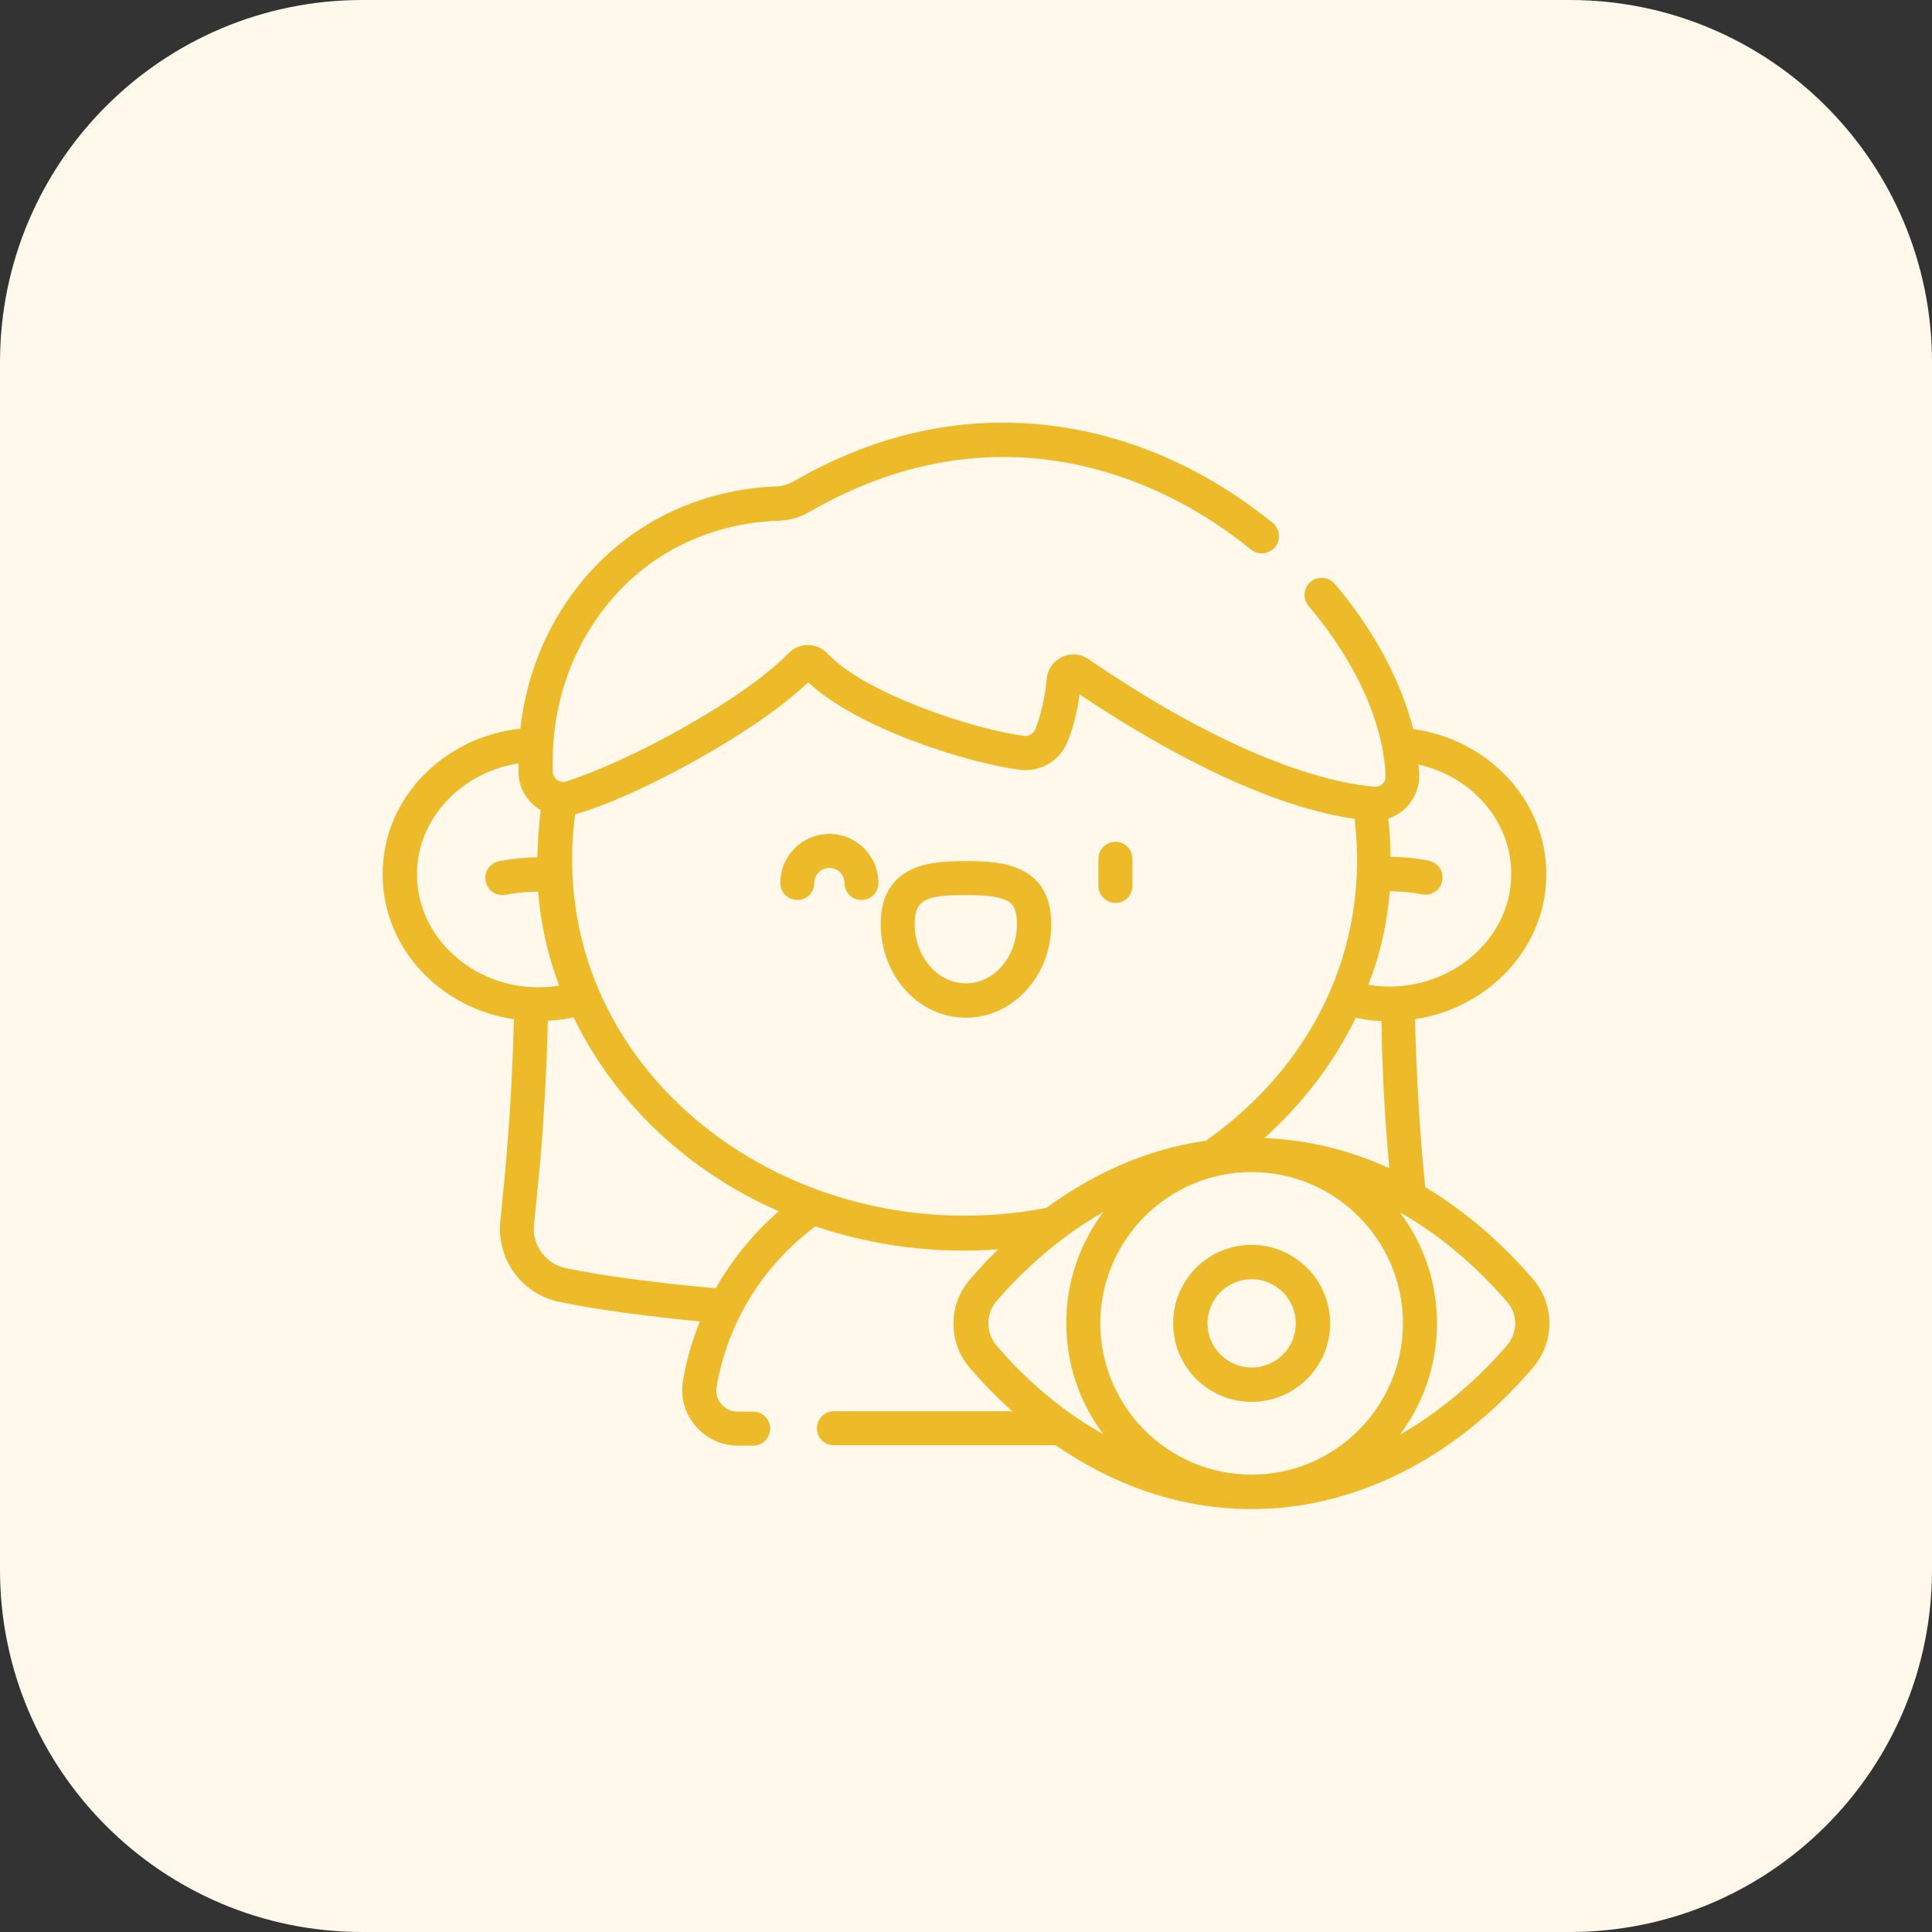
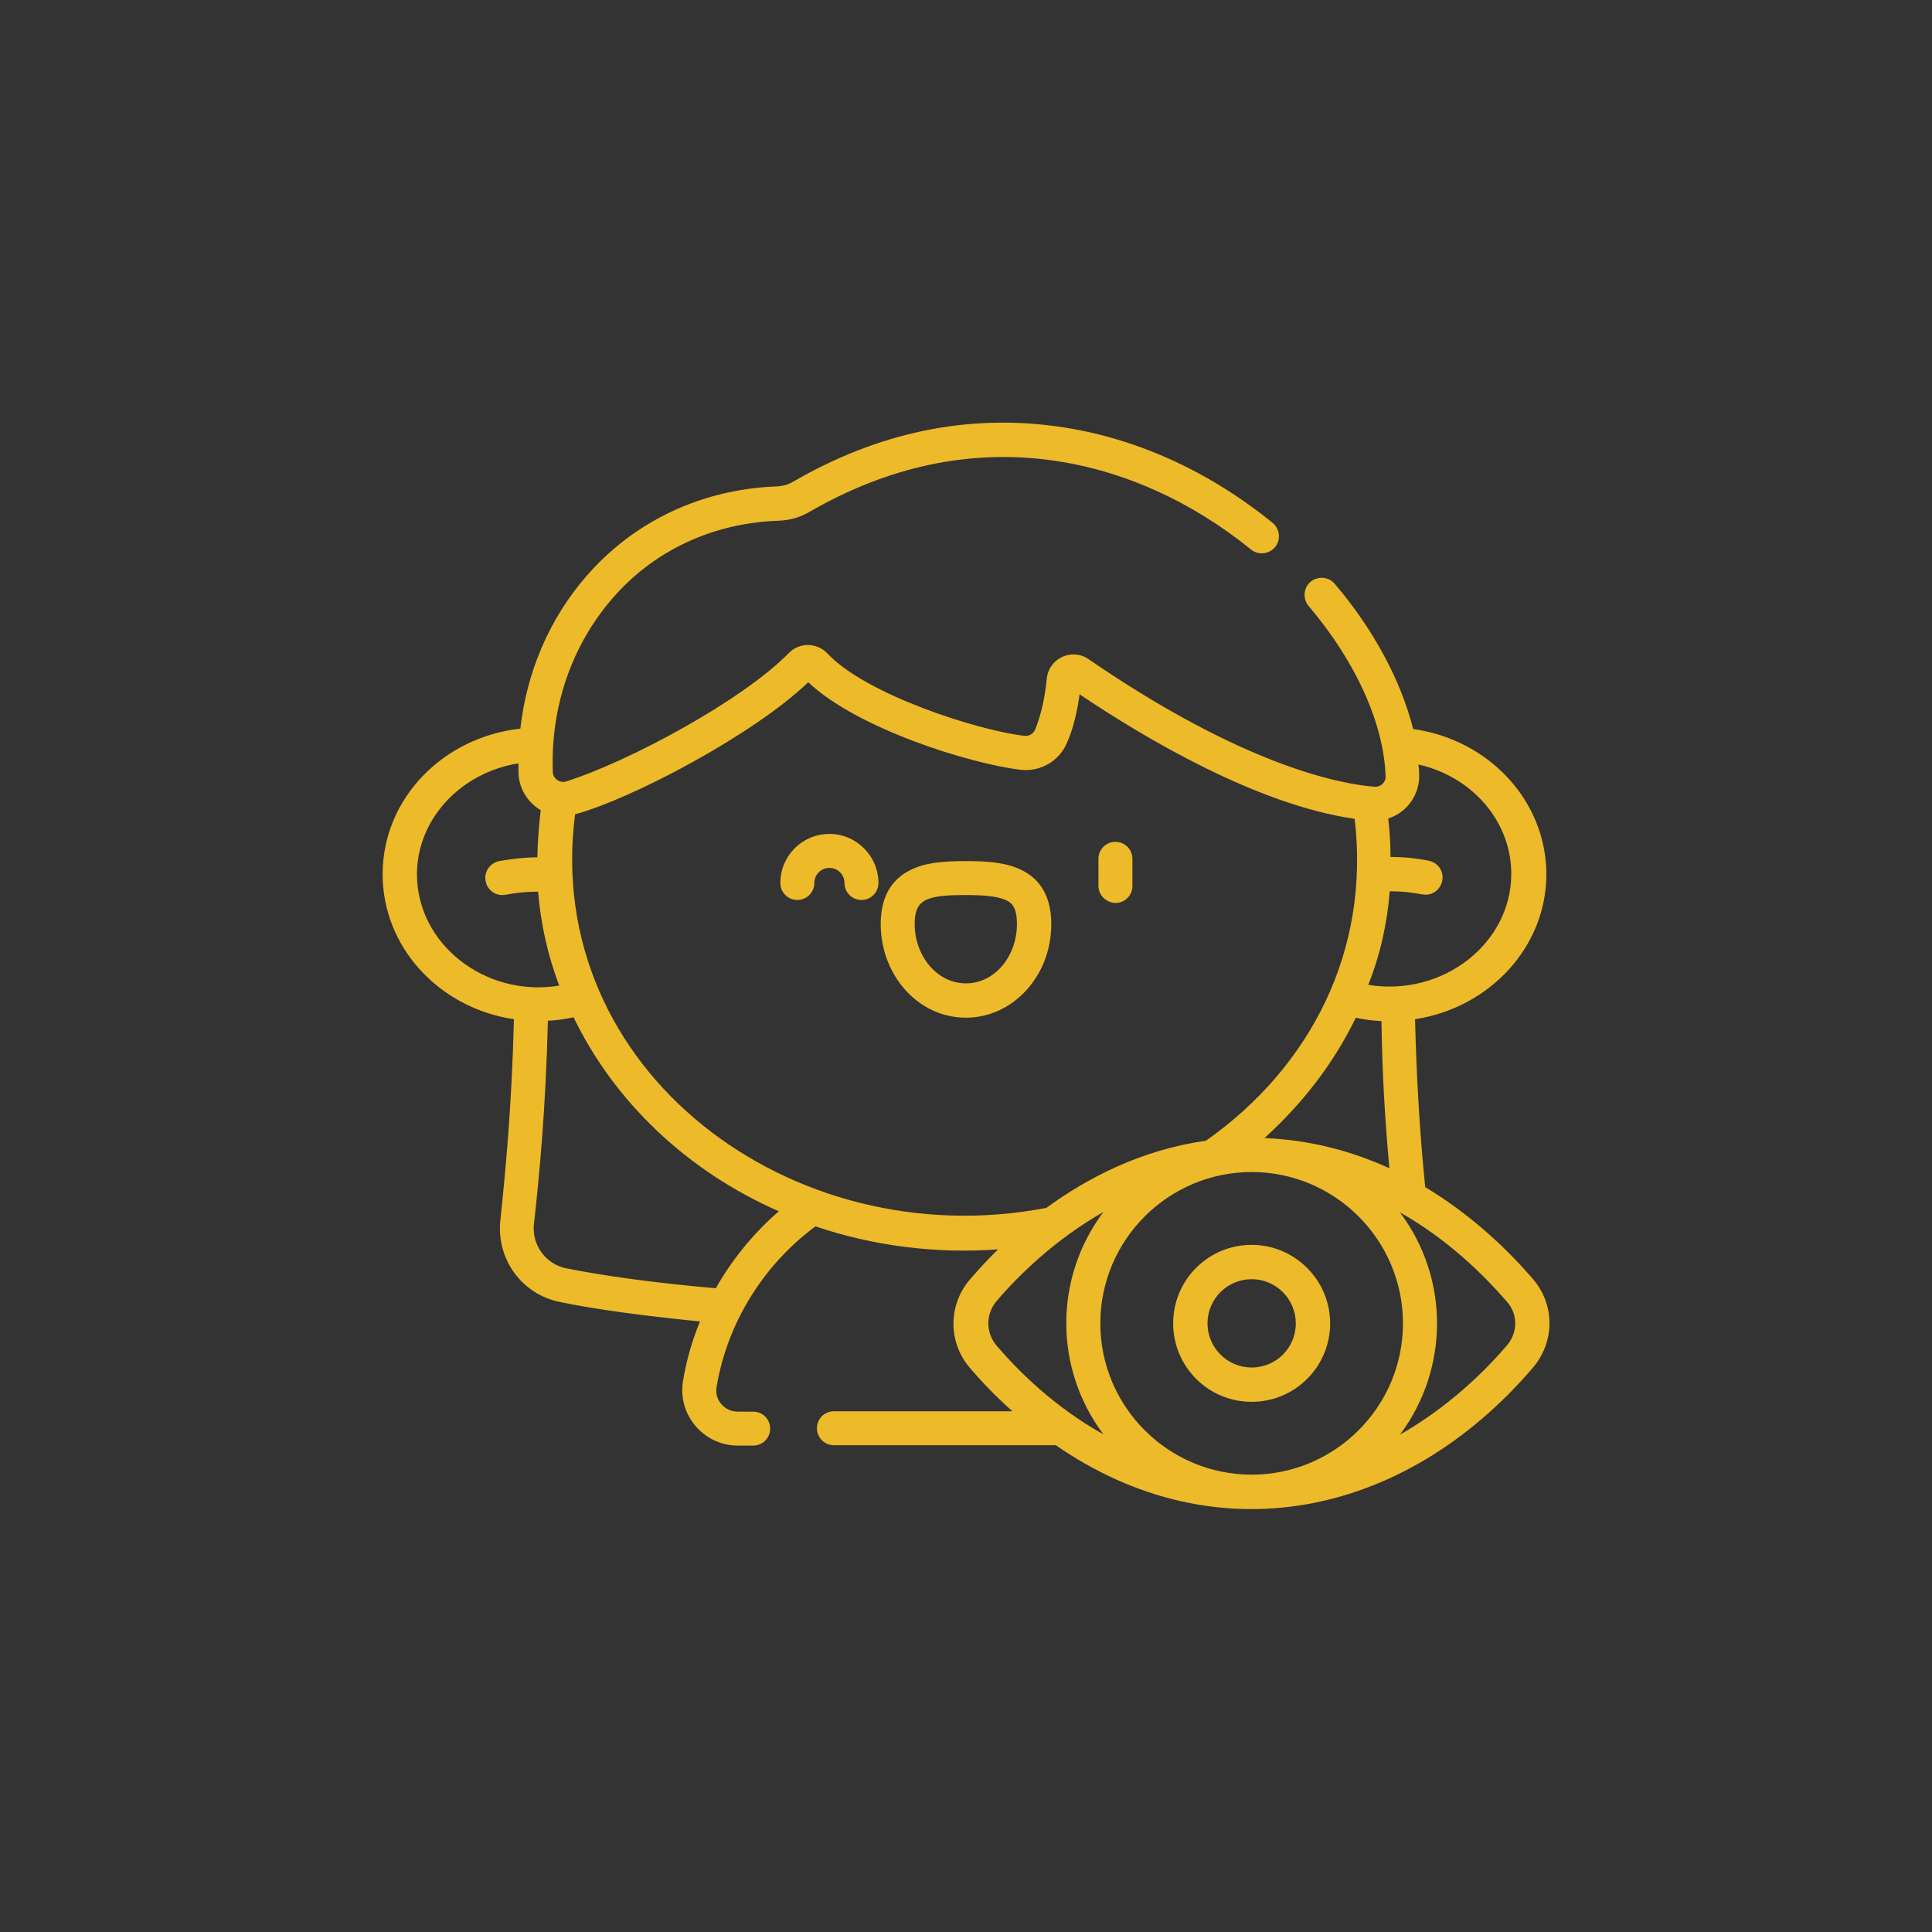
<svg xmlns="http://www.w3.org/2000/svg" version="1.1" id="Capa_1" x="0px" y="0px" viewBox="0 0 512 512" style="enable-background:new 0 0 512 512;" xml:space="preserve">
  <rect x="0" y="0" width="512" height="512" fill="#333333" stroke="none" />
  <style type="text/css">
	.st0{fill:#FFF8EB;}
	.st1{fill:#EDBA29;}
</style>
-   <path class="st0" d="M416,512H96c-53,0-96-43-96-96V96C0,43,43,0,96,0h320c53,0,96,43,96,96v320C512,469,469,512,416,512z" />
  <g>
    <path class="st1" d="M406.2,338.9c-6.1-7.1-15.7-16.6-28.5-24.3c-1.5-14.9-2.3-28.8-2.7-44.5c19.7-3,34.8-19.1,34.8-38.4   c0-19.4-15.2-35.7-35.3-38.5c-3.2-12.7-10.4-26.3-20.8-38.5c-1.6-1.9-4.5-2.1-6.4-0.5s-2.1,4.5-0.5,6.4   c12.5,14.7,19.9,31.1,20.4,45.1c0.1,1.6-1.3,2.9-2.9,2.8c-9-0.7-34.4-5.4-75.8-33.8c-4.5-3.1-10.6-0.2-11.1,5.2   c-0.5,5.3-1.7,10.2-3.1,13.5c-0.5,1.1-1.7,1.8-2.9,1.6c-12.6-1.5-42-11-52.1-21.8c-2.7-2.9-7.4-3.1-10.3-0.1   c-12.1,12.4-42.2,28.7-59,34c-1.7,0.5-3.5-0.8-3.5-2.6c-0.6-17.2,5-33.4,15.7-45.8c11-12.8,26.7-20.1,44.1-20.7   c3-0.1,5.8-0.9,8.3-2.4c20.8-12,42.4-16.6,64.2-13.6c18.7,2.6,36.9,10.8,52.7,23.6c1.9,1.6,4.8,1.3,6.4-0.6   c1.6-1.9,1.3-4.8-0.6-6.4c-17.1-13.9-36.8-22.8-57.2-25.6c-23.9-3.3-47.4,1.6-70,14.7c-1.2,0.7-2.6,1.1-4.1,1.2   c-20,0.7-38,9.2-50.7,23.9c-9.7,11.2-15.7,25.2-17.4,40.3c-20.3,2.2-36.5,18.4-36.5,38.6c0,19.4,15.1,35.5,34.8,38.4   c-0.6,23.3-2.2,39.9-3.6,53.3c-1.1,10.2,5.6,19.5,15.6,21.6c9.5,2,22.3,3.7,37.3,5.2c-2.1,5.1-3.6,10.3-4.5,15.8   c-1.5,8.9,5.5,17.1,14.5,17.1h4.1c2.5,0,4.5-2,4.5-4.5s-2-4.5-4.5-4.5h-4.1c-3.4,0-6.2-3-5.6-6.5c2.8-16.9,12.3-32.3,26.2-42.6   c15.4,5.2,31.9,7.3,48.4,6.1c-2.9,2.8-5.3,5.5-7.4,7.9c-5.9,6.8-5.9,16.8,0,23.6c2.9,3.4,6.7,7.4,11.2,11.4H221   c-2.5,0-4.5,2-4.5,4.5s2,4.5,4.5,4.5h58.8c42.2,29.2,92.1,19.5,126.4-20.5C412.1,355.6,412.1,345.7,406.2,338.9L406.2,338.9z    M368.3,236.2c5.6,0,8.2,0.9,9.5,0.9c2.1,0,4-1.5,4.4-3.7c0.5-2.5-1.1-4.8-3.6-5.3c-3.4-0.7-6.8-1-10.1-1c0-3.4-0.2-6.8-0.6-10.2   c5.1-1.6,8.4-6.5,8.2-11.7c0-0.9-0.1-1.7-0.2-2.6c14.2,3.2,24.6,15,24.6,29c0,18.4-18.1,32.6-37.9,29.4   C365.8,253,367.6,244.7,368.3,236.2L368.3,236.2z M368.2,309.6c-9.6-4.4-20.7-7.5-33.1-8c9.8-8.9,18.2-19.5,24.2-31.9   c2.2,0.5,4.5,0.8,6.8,0.9C366.3,284.2,367,296.7,368.2,309.6L368.2,309.6z M110.5,231.7c0-14.7,11.7-27,26.9-29.4   c0,0.8,0,1.7,0,2.5c0.1,4,2.3,7.8,5.9,9.9c-0.5,4.1-0.8,8.3-0.9,12.5c-3.3,0-6.7,0.4-10.1,1c-2.5,0.5-4.1,2.9-3.6,5.3   c0.4,2.2,2.3,3.7,4.4,3.7c1.3,0,4-0.9,9.5-0.9c0.7,8.6,2.6,17,5.6,24.9C128.6,264.4,110.5,250.2,110.5,231.7L110.5,231.7z    M189.7,341.4c-16.1-1.4-29.8-3.3-39.7-5.3c-5.4-1.1-9.1-6.2-8.5-11.7c1.5-13.5,3.1-30.4,3.7-53.9c2.3-0.1,4.6-0.4,6.8-0.9   c10.9,22.5,30.2,40.8,54.4,51.4C199.7,326.8,194,333.8,189.7,341.4z M152.4,215.8c15.1-4.1,47.3-21.1,61.8-35   c13.1,12.4,43,21.6,56.2,23.2c5.2,0.6,10.2-2.2,12.3-7c1.9-4.2,2.9-9.3,3.4-13c17.4,11.7,47.1,29.3,72.9,33   c4.1,34.9-11.6,65.7-39.4,85.3c-17,2.4-31.2,9.7-42.3,17.8C209.6,333.1,143.7,283.4,152.4,215.8L152.4,215.8z M264.1,356.6   c-2.9-3.4-2.9-8.4,0-11.8c5.9-6.9,15.5-16.3,28.3-23.6c-13.1,17.5-13.1,41.4,0,58.9C279.5,372.9,270,363.5,264.1,356.6z    M331.7,390.8c-22.1,0-40.1-18-40.1-40.1s18-40.1,40.1-40.1s40.1,18,40.1,40.1C371.8,372.8,353.8,390.8,331.7,390.8z M399.3,356.6   c-5.9,6.9-15.5,16.3-28.3,23.6c13.1-17.5,13.1-41.5,0-58.9c12.8,7.2,22.3,16.7,28.3,23.6C402.3,348.2,402.3,353.2,399.3,356.6z    M295.6,239.3L295.6,239.3c2.5,0,4.5-2,4.5-4.5v-7.2c0-2.5-2-4.5-4.5-4.5l0,0c-2.5,0-4.5,2-4.5,4.5v7.2   C291.1,237.2,293.1,239.2,295.6,239.3z M270.8,230.6c-4.4-2.2-9.9-2.4-14.8-2.4c-6.1,0-10.9,0.4-14.8,2.4   c-5.2,2.6-7.8,7.4-7.8,14.3c0,13.4,9.8,24.8,22.6,24.8l0,0c12.3,0,22.6-10.9,22.6-24.8C278.6,238,276,233.2,270.8,230.6z    M256,260.6L256,260.6c-7.8,0-13.6-7.4-13.6-15.7c0-4.3,1.4-5.5,2.8-6.3c2.5-1.3,6.6-1.4,10.7-1.4h0.1c4.1,0,8.2,0.2,10.7,1.4   c1.5,0.7,2.8,2,2.8,6.3C269.5,253.3,263.7,260.6,256,260.6z M331.7,329.9c-11.5,0-20.8,9.3-20.8,20.8s9.3,20.8,20.8,20.8   s20.8-9.3,20.8-20.8C352.5,339.2,343.1,329.9,331.7,329.9z M331.7,362.4c-6.5,0-11.7-5.3-11.7-11.7c0-6.5,5.3-11.7,11.7-11.7   c6.5,0,11.7,5.3,11.7,11.7C343.4,357.2,338.2,362.4,331.7,362.4z M219.8,221L219.8,221c-7.2,0-13,5.8-13,13c0,2.5,2,4.5,4.5,4.5   l0,0c2.5,0,4.5-2,4.5-4.5c0-2.2,1.8-4,4-4l0,0c2.2,0,4,1.8,4,4c0,2.5,2,4.5,4.5,4.5l0,0c2.5,0,4.5-2,4.5-4.5   C232.8,226.9,227,221,219.8,221L219.8,221z" />
  </g>
</svg>